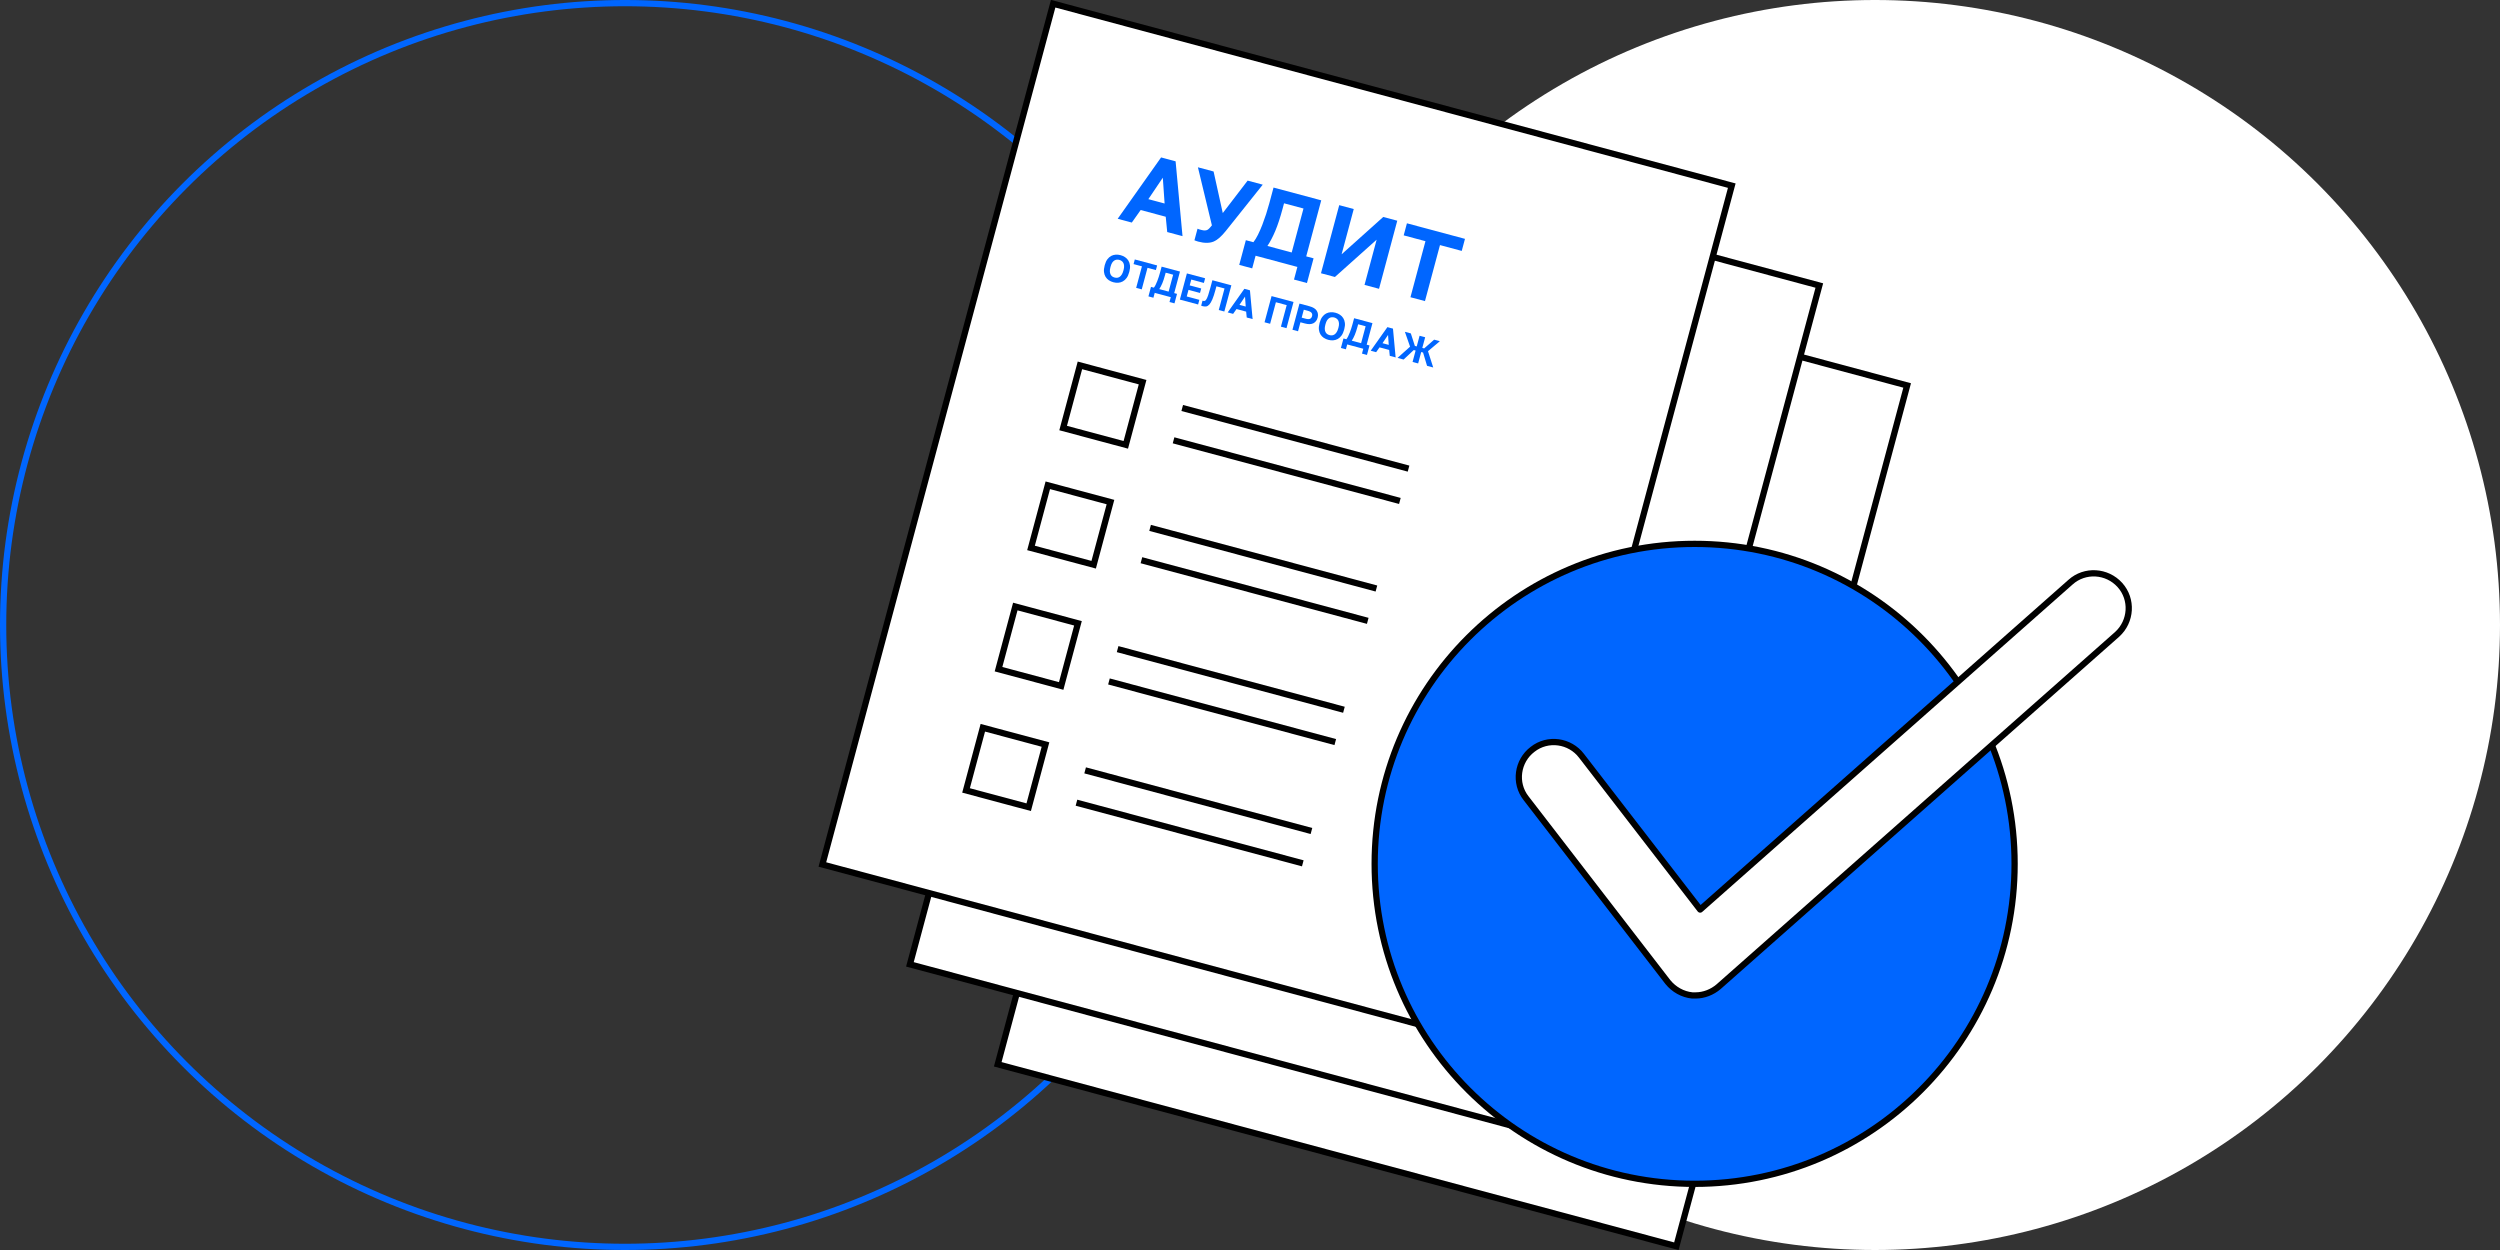
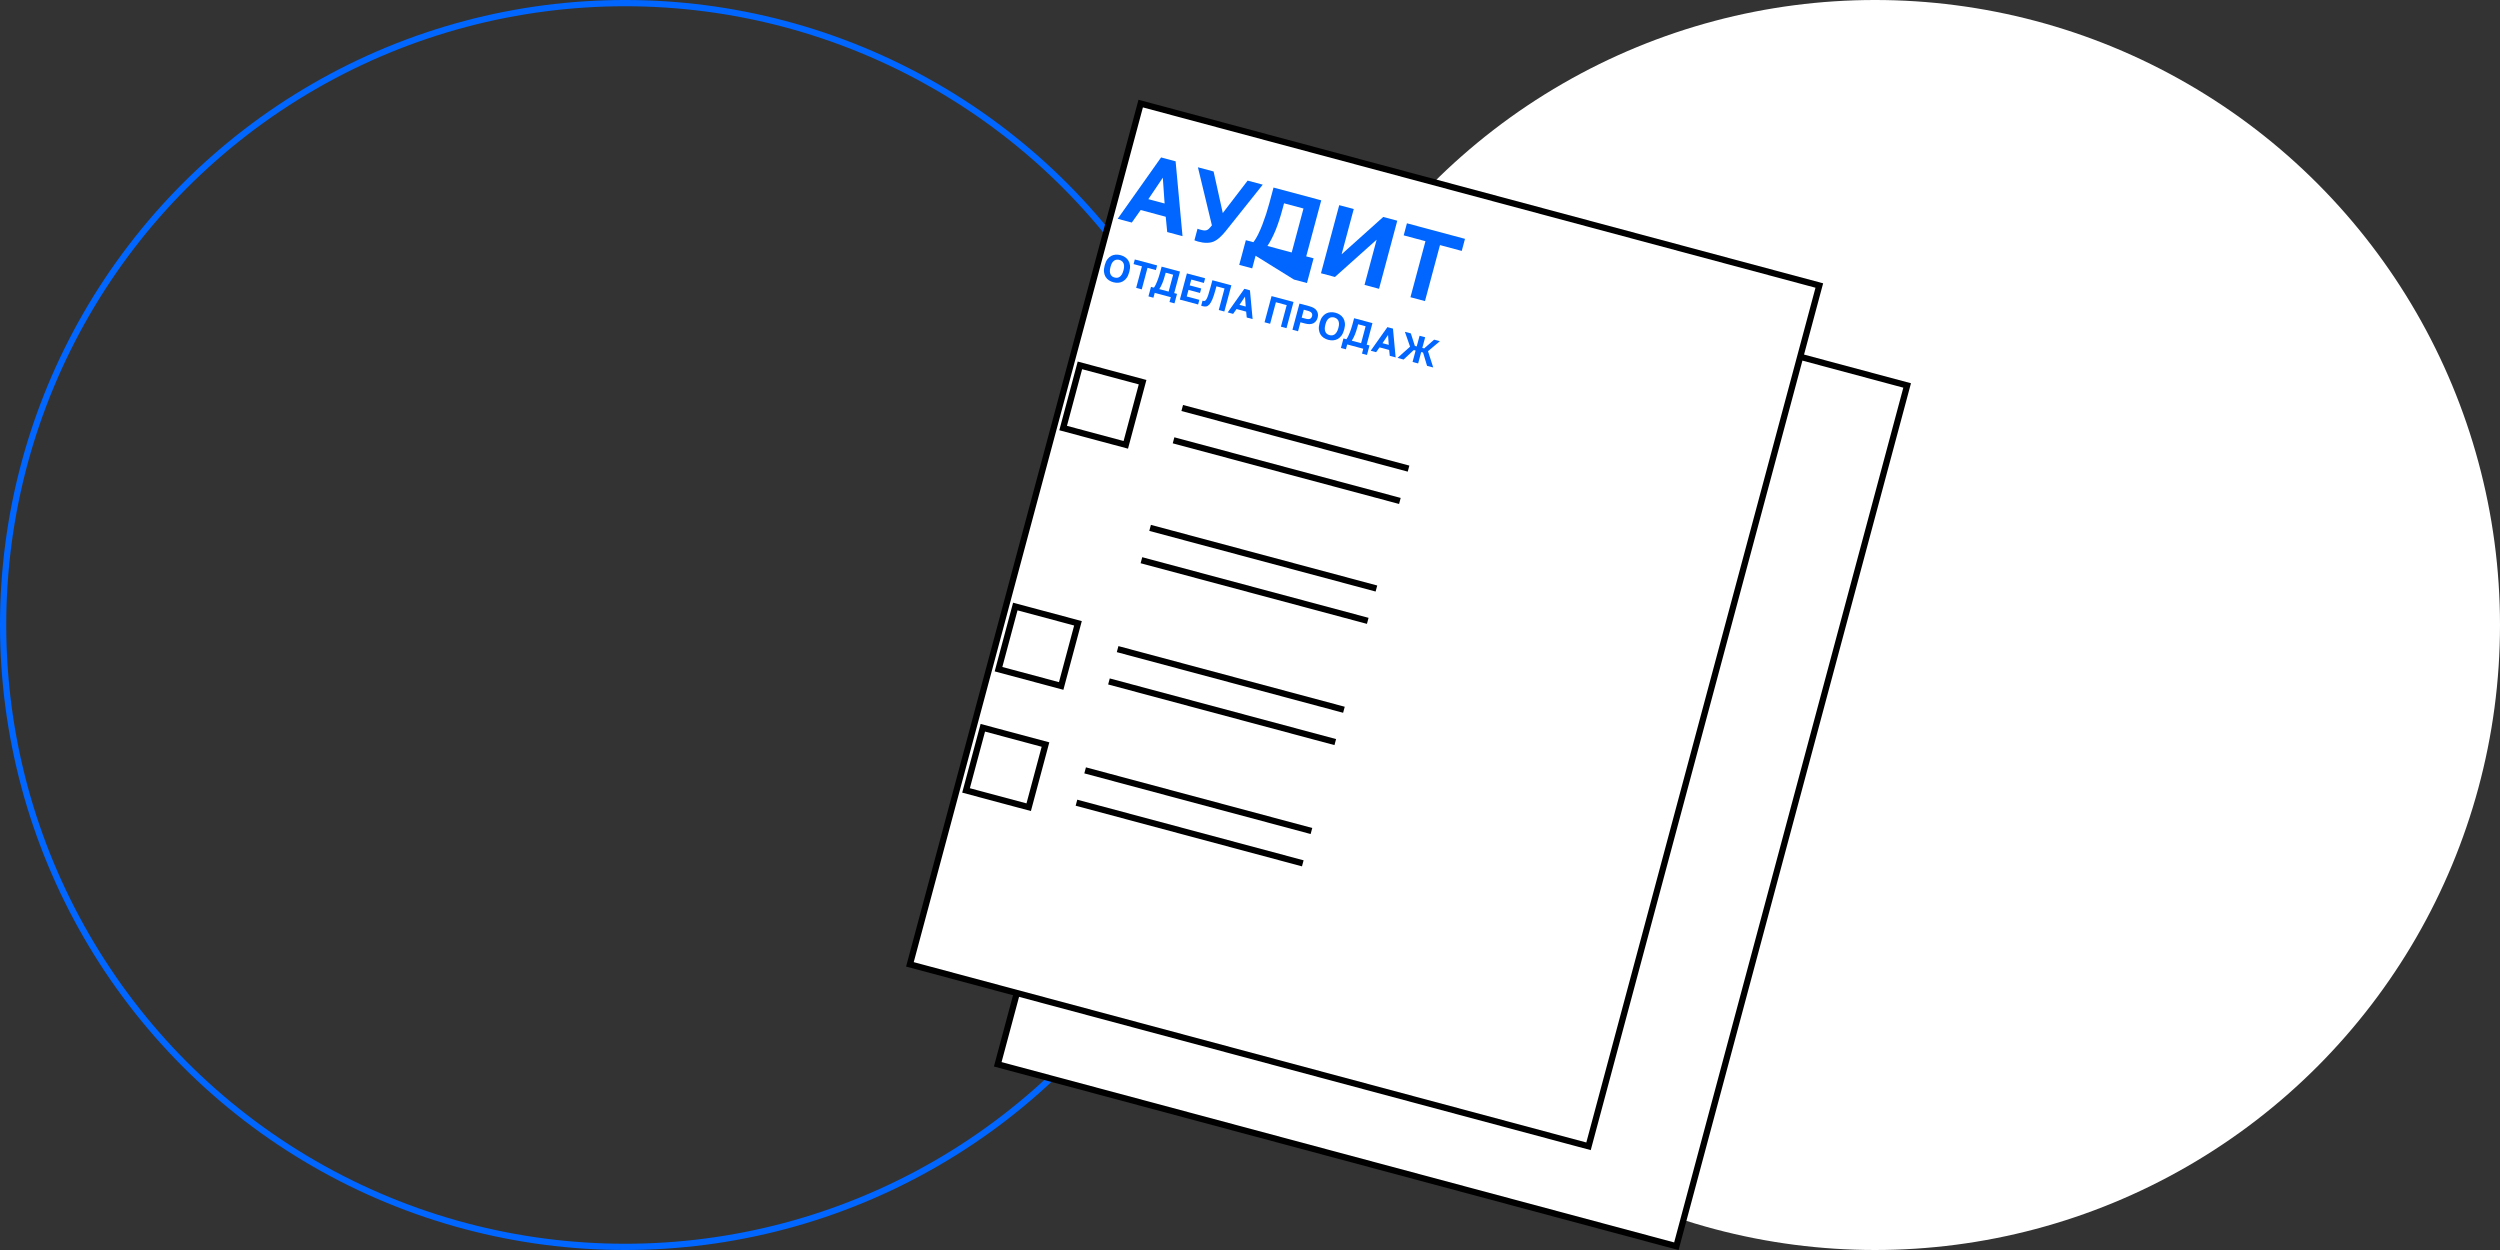
<svg xmlns="http://www.w3.org/2000/svg" width="400" height="200" viewBox="0 0 400 200" fill="none">
  <rect x="0" y="0" width="400" height="200" fill="#333333" stroke="none" />
  <circle r="100" transform="matrix(-1 0 0 1 300 100)" fill="white" />
  <circle r="99.5" transform="matrix(-1 0 0 1 100 100)" stroke="#0066FF" />
  <rect x="-0.612" y="0.354" width="112.401" height="142.572" transform="matrix(-0.966 -0.259 -0.259 0.966 304.645 61.174)" fill="white" stroke="black" />
  <rect x="-0.612" y="0.354" width="112.401" height="142.572" transform="matrix(-0.966 -0.259 -0.259 0.966 290.592 45.183)" fill="white" stroke="black" />
-   <rect x="-0.612" y="0.354" width="112.401" height="142.572" transform="matrix(-0.966 -0.259 -0.259 0.966 276.584 29.204)" fill="white" stroke="black" />
  <line x1="184.016" y1="84.461" x2="220.227" y2="94.163" stroke="black" />
  <line x1="182.629" y1="89.634" x2="218.84" y2="99.336" stroke="black" />
-   <rect x="167.648" y="77.645" width="10.38" height="10.38" transform="rotate(15 167.648 77.645)" stroke="black" />
  <line x1="189.156" y1="65.277" x2="225.367" y2="74.979" stroke="black" />
  <line x1="187.769" y1="70.45" x2="223.98" y2="80.152" stroke="black" />
  <rect x="172.788" y="58.461" width="10.38" height="10.38" transform="rotate(15 172.788 58.461)" stroke="black" />
  <line x1="178.818" y1="103.859" x2="215.029" y2="113.562" stroke="black" />
  <line x1="177.432" y1="109.032" x2="213.643" y2="118.735" stroke="black" />
  <rect x="162.449" y="97.043" width="10.38" height="10.38" transform="rotate(15 162.449 97.043)" stroke="black" />
  <line x1="173.621" y1="123.258" x2="209.831" y2="132.961" stroke="black" />
  <line x1="172.235" y1="128.431" x2="208.446" y2="138.134" stroke="black" />
  <rect x="157.252" y="116.442" width="10.38" height="10.38" transform="rotate(15 157.252 116.442)" stroke="black" />
  <path d="M186.516 34.679L182.507 33.604L181.09 35.61L178.83 35.005L185.774 25.188L188.096 25.811L189.202 37.784L186.756 37.128L186.516 34.679ZM183.736 31.865L186.337 32.562L186.05 28.432L183.736 31.865Z" fill="#0066FF" />
  <path d="M191.715 38.657C191.602 38.627 191.49 38.591 191.379 38.55C191.279 38.513 191.189 38.477 191.109 38.445L191.605 36.593C191.685 36.625 191.775 36.66 191.875 36.698C191.989 36.729 192.102 36.759 192.216 36.79C192.443 36.85 192.629 36.878 192.774 36.873C192.93 36.87 193.065 36.839 193.18 36.781C193.298 36.713 193.412 36.621 193.52 36.505C193.631 36.379 193.759 36.23 193.905 36.058L191.666 26.767L194.174 27.439L195.644 34.088L199.623 28.899L202.038 29.546L196.117 36.968C195.77 37.397 195.436 37.753 195.118 38.034C194.812 38.308 194.491 38.517 194.154 38.66C193.819 38.793 193.454 38.856 193.057 38.85C192.668 38.857 192.221 38.793 191.715 38.657Z" fill="#0066FF" />
-   <path d="M199.336 38.431L200.543 38.754C200.795 38.432 201.041 38.031 201.28 37.55C201.522 37.059 201.751 36.537 201.966 35.983C202.183 35.418 202.388 34.839 202.581 34.246C202.776 33.642 202.948 33.06 203.098 32.499L203.765 30.009L211.397 32.054L208.995 41.019L210.171 41.334L209.112 45.287L207.038 44.731L207.58 42.708L200.893 40.916L200.351 42.939L198.276 42.384L199.336 38.431ZM206.673 40.397L208.558 33.362L205.446 32.528L205.213 33.4C204.832 34.821 204.444 36.002 204.048 36.941C203.653 37.88 203.233 38.685 202.788 39.355L206.673 40.397Z" fill="#0066FF" />
+   <path d="M199.336 38.431L200.543 38.754C200.795 38.432 201.041 38.031 201.28 37.55C201.522 37.059 201.751 36.537 201.966 35.983C202.183 35.418 202.388 34.839 202.581 34.246C202.776 33.642 202.948 33.06 203.098 32.499L203.765 30.009L211.397 32.054L208.995 41.019L210.171 41.334L209.112 45.287L207.038 44.731L200.893 40.916L200.351 42.939L198.276 42.384L199.336 38.431ZM206.673 40.397L208.558 33.362L205.446 32.528L205.213 33.4C204.832 34.821 204.444 36.002 204.048 36.941C203.653 37.88 203.233 38.685 202.788 39.355L206.673 40.397Z" fill="#0066FF" />
  <path d="M214.276 32.825L216.598 33.448L214.659 40.685L221.319 34.713L223.564 35.314L220.645 46.209L218.323 45.587L220.262 38.349L213.586 44.317L211.357 43.72L214.276 32.825Z" fill="#0066FF" />
  <path d="M228.074 38.591L224.591 37.658L225.108 35.728L234.396 38.217L233.879 40.147L230.396 39.213L227.994 48.178L225.672 47.556L228.074 38.591Z" fill="#0066FF" />
  <path d="M178.134 45.16C177.872 45.09 177.632 44.983 177.416 44.84C177.203 44.697 177.028 44.515 176.892 44.295C176.759 44.075 176.675 43.818 176.639 43.522C176.605 43.221 176.639 42.88 176.742 42.497L176.774 42.377C176.872 42.01 177.01 41.711 177.186 41.48C177.364 41.246 177.565 41.068 177.788 40.949C178.016 40.83 178.257 40.762 178.513 40.745C178.772 40.729 179.033 40.756 179.295 40.826C179.557 40.897 179.794 41.003 180.007 41.145C180.224 41.289 180.399 41.469 180.533 41.684C180.671 41.901 180.758 42.155 180.794 42.447C180.832 42.735 180.802 43.063 180.703 43.43L180.671 43.55C180.568 43.933 180.427 44.246 180.247 44.488C180.069 44.727 179.865 44.908 179.636 45.03C179.412 45.154 179.17 45.224 178.91 45.24C178.655 45.257 178.396 45.23 178.134 45.16ZM178.336 44.406C178.471 44.442 178.606 44.455 178.741 44.444C178.88 44.43 179.012 44.382 179.136 44.3C179.261 44.218 179.374 44.096 179.477 43.935C179.583 43.776 179.672 43.564 179.742 43.301L179.774 43.181C179.841 42.934 179.867 42.718 179.852 42.535C179.841 42.352 179.802 42.196 179.735 42.067C179.667 41.938 179.576 41.834 179.461 41.756C179.35 41.675 179.228 41.617 179.093 41.581C178.958 41.544 178.821 41.533 178.681 41.547C178.546 41.558 178.417 41.603 178.294 41.681C178.171 41.759 178.057 41.874 177.953 42.026C177.852 42.178 177.769 42.379 177.703 42.626L177.67 42.746C177.6 43.009 177.569 43.236 177.577 43.426C177.59 43.618 177.629 43.78 177.696 43.914C177.762 44.047 177.85 44.154 177.961 44.235C178.076 44.313 178.201 44.37 178.336 44.406Z" fill="#0066FF" />
  <path d="M182.709 42.614L181.37 42.255L181.569 41.513L185.141 42.47L184.942 43.212L183.602 42.853L182.679 46.301L181.786 46.062L182.709 42.614Z" fill="#0066FF" />
  <path d="M184.157 45.901L184.621 46.026C184.718 45.902 184.812 45.748 184.905 45.563C184.998 45.374 185.086 45.173 185.168 44.96C185.252 44.743 185.331 44.52 185.405 44.292C185.48 44.06 185.546 43.836 185.604 43.62L185.86 42.663L188.796 43.449L187.872 46.897L188.324 47.018L187.917 48.539L187.119 48.325L187.327 47.547L184.755 46.858L184.547 47.636L183.749 47.422L184.157 45.901ZM186.979 46.658L187.704 43.952L186.507 43.631L186.417 43.967C186.271 44.513 186.121 44.967 185.969 45.328C185.817 45.69 185.655 45.999 185.484 46.257L186.979 46.658Z" fill="#0066FF" />
  <path d="M189.903 43.746L192.82 44.527L192.621 45.27L190.603 44.729L190.353 45.663L192.193 46.156L192 46.874L190.16 46.381L189.878 47.434L191.896 47.975L191.698 48.718L188.78 47.936L189.903 43.746Z" fill="#0066FF" />
  <path d="M192.422 48.989C192.39 48.98 192.351 48.968 192.304 48.951C192.257 48.938 192.218 48.923 192.188 48.907L192.403 48.105C192.422 48.114 192.451 48.124 192.491 48.135C192.594 48.162 192.687 48.164 192.771 48.139C192.855 48.11 192.94 48.024 193.025 47.88C193.114 47.737 193.209 47.521 193.308 47.231C193.408 46.937 193.525 46.538 193.66 46.035L193.981 44.838L197.017 45.652L195.894 49.842L195.001 49.603L195.925 46.155L194.627 45.807L194.473 46.382C194.303 47.016 194.138 47.52 193.979 47.892C193.82 48.264 193.658 48.541 193.494 48.724C193.332 48.903 193.162 49.005 192.985 49.031C192.812 49.057 192.624 49.043 192.422 48.989Z" fill="#0066FF" />
  <path d="M199.384 49.86L197.842 49.447L197.297 50.218L196.428 49.985L199.098 46.21L199.991 46.449L200.417 51.054L199.476 50.802L199.384 49.86ZM198.315 48.778L199.315 49.046L199.204 47.457L198.315 48.778Z" fill="#0066FF" />
  <path d="M203.45 47.376L206.963 48.317L205.84 52.507L204.947 52.268L205.871 48.82L204.144 48.357L203.22 51.805L202.327 51.566L203.45 47.376Z" fill="#0066FF" />
  <path d="M207.915 48.572L209.523 49.003C210.086 49.154 210.471 49.392 210.678 49.717C210.885 50.037 210.933 50.407 210.821 50.826C210.709 51.245 210.482 51.544 210.141 51.722C209.8 51.896 209.349 51.907 208.785 51.756L208.07 51.565L207.686 53.002L206.792 52.762L207.915 48.572ZM208.895 50.99C209.212 51.075 209.449 51.081 209.605 51.007C209.764 50.935 209.872 50.794 209.928 50.587C209.982 50.383 209.959 50.21 209.856 50.067C209.759 49.922 209.552 49.806 209.235 49.721L208.609 49.554L208.269 50.823L208.895 50.99Z" fill="#0066FF" />
  <path d="M212.519 54.374C212.257 54.303 212.017 54.197 211.801 54.053C211.588 53.91 211.413 53.729 211.277 53.508C211.144 53.289 211.06 53.031 211.024 52.735C210.99 52.435 211.024 52.093 211.127 51.71L211.159 51.59C211.257 51.223 211.395 50.924 211.571 50.694C211.749 50.459 211.95 50.282 212.173 50.162C212.401 50.043 212.642 49.975 212.898 49.959C213.157 49.942 213.418 49.969 213.68 50.04C213.942 50.11 214.179 50.216 214.392 50.359C214.609 50.502 214.784 50.682 214.918 50.898C215.056 51.114 215.143 51.368 215.179 51.66C215.217 51.949 215.187 52.276 215.088 52.643L215.056 52.763C214.953 53.146 214.812 53.459 214.632 53.702C214.454 53.94 214.25 54.121 214.021 54.244C213.797 54.367 213.555 54.437 213.295 54.453C213.04 54.47 212.781 54.444 212.519 54.374ZM212.721 53.619C212.856 53.656 212.991 53.668 213.126 53.657C213.265 53.643 213.397 53.595 213.521 53.513C213.646 53.431 213.759 53.309 213.862 53.149C213.968 52.989 214.057 52.778 214.127 52.514L214.159 52.395C214.226 52.147 214.252 51.932 214.237 51.748C214.226 51.566 214.187 51.41 214.12 51.28C214.052 51.151 213.961 51.047 213.846 50.969C213.735 50.889 213.613 50.83 213.478 50.794C213.343 50.758 213.206 50.747 213.066 50.761C212.931 50.771 212.802 50.816 212.679 50.894C212.556 50.972 212.442 51.087 212.338 51.239C212.237 51.392 212.154 51.592 212.088 51.839L212.055 51.959C211.985 52.222 211.954 52.449 211.962 52.64C211.975 52.831 212.014 52.994 212.081 53.127C212.147 53.26 212.235 53.367 212.346 53.448C212.461 53.526 212.586 53.583 212.721 53.619Z" fill="#0066FF" />
  <path d="M214.954 54.154L215.419 54.278C215.516 54.154 215.61 54 215.702 53.815C215.795 53.626 215.883 53.425 215.966 53.212C216.05 52.995 216.128 52.772 216.202 52.544C216.277 52.312 216.344 52.088 216.401 51.872L216.658 50.915L219.593 51.701L218.669 55.149L219.122 55.27L218.714 56.791L217.917 56.577L218.125 55.799L215.553 55.11L215.345 55.888L214.547 55.674L214.954 54.154ZM217.776 54.91L218.501 52.204L217.305 51.883L217.215 52.219C217.068 52.765 216.919 53.219 216.767 53.581C216.615 53.942 216.453 54.252 216.282 54.509L217.776 54.91Z" fill="#0066FF" />
  <path d="M222.268 55.992L220.726 55.578L220.181 56.35L219.312 56.117L221.983 52.342L222.876 52.581L223.301 57.186L222.361 56.934L222.268 55.992ZM221.199 54.91L222.199 55.178L222.089 53.589L221.199 54.91Z" fill="#0066FF" />
  <path d="M225.611 55.469L224.781 53.091L225.734 53.346L226.378 55.348L226.676 55.427L227.133 53.721L228.026 53.961L227.569 55.667L227.866 55.746L229.461 54.345L230.377 54.591L228.48 56.193L229.314 58.797L228.326 58.532L227.69 56.405L227.392 56.325L226.903 58.151L226.01 57.912L226.499 56.086L226.201 56.006L224.575 57.527L223.599 57.266L225.611 55.469Z" fill="#0066FF" />
-   <path d="M271.141 189.411C299.416 189.411 322.337 166.49 322.337 138.215C322.337 109.941 299.416 87.02 271.141 87.02C242.867 87.02 219.946 109.941 219.946 138.215C219.946 166.49 242.867 189.411 271.141 189.411Z" fill="#0066FF" stroke="black" stroke-miterlimit="10" stroke-linecap="round" stroke-linejoin="round" />
-   <path d="M271.289 159.27C271.141 159.27 270.919 159.27 270.771 159.27C269.22 159.122 267.816 158.309 266.856 157.127L244.177 127.725C242.256 125.287 242.773 121.741 245.211 119.895C247.649 117.974 251.195 118.491 253.042 120.929L272.027 145.529L331.275 93.152C333.565 91.084 337.111 91.305 339.18 93.595C341.248 95.885 341.026 99.431 338.736 101.5L274.982 157.866C273.948 158.753 272.618 159.27 271.289 159.27Z" fill="white" stroke="black" stroke-miterlimit="10" stroke-linecap="round" stroke-linejoin="round" />
</svg>